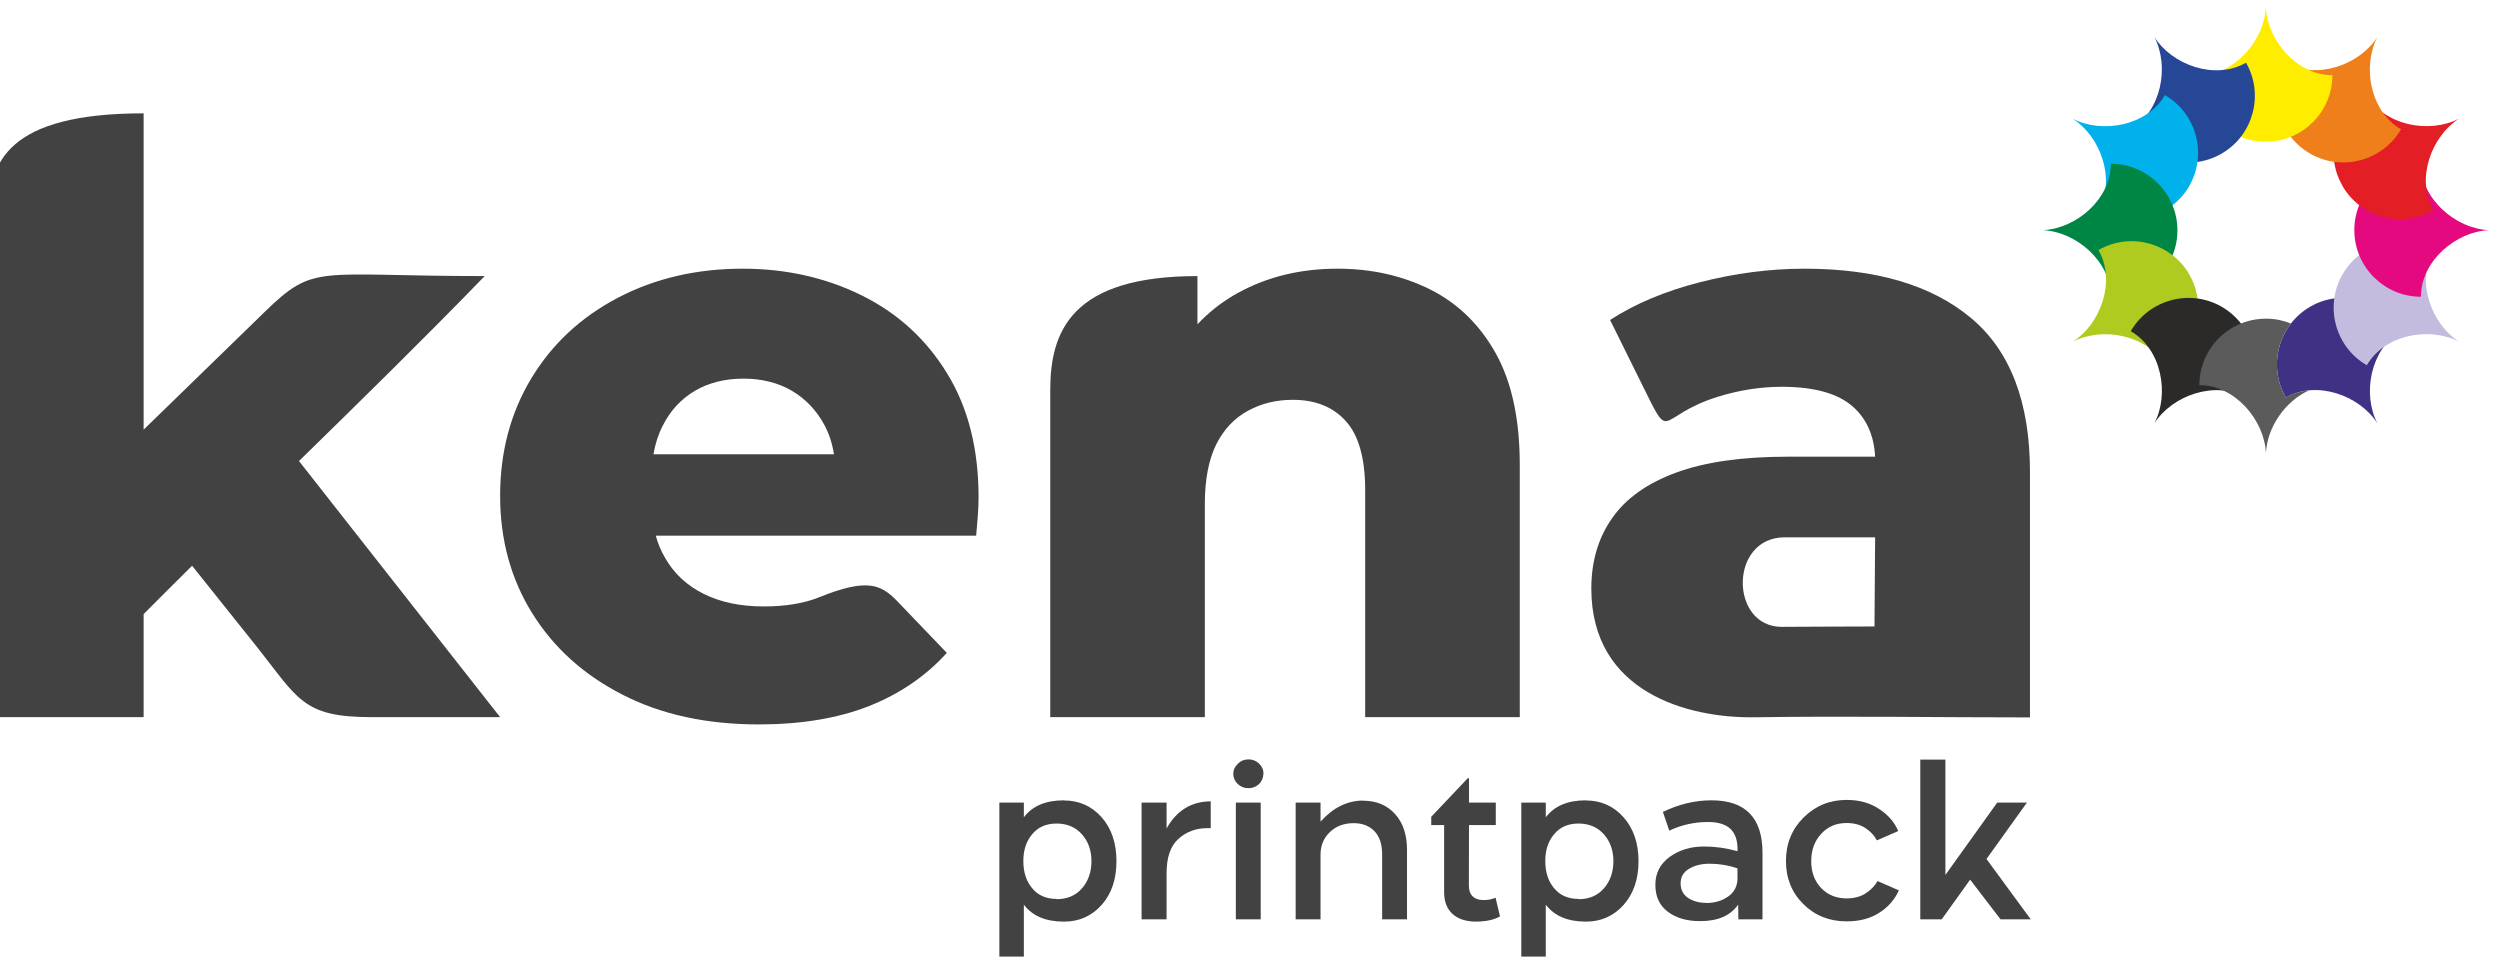
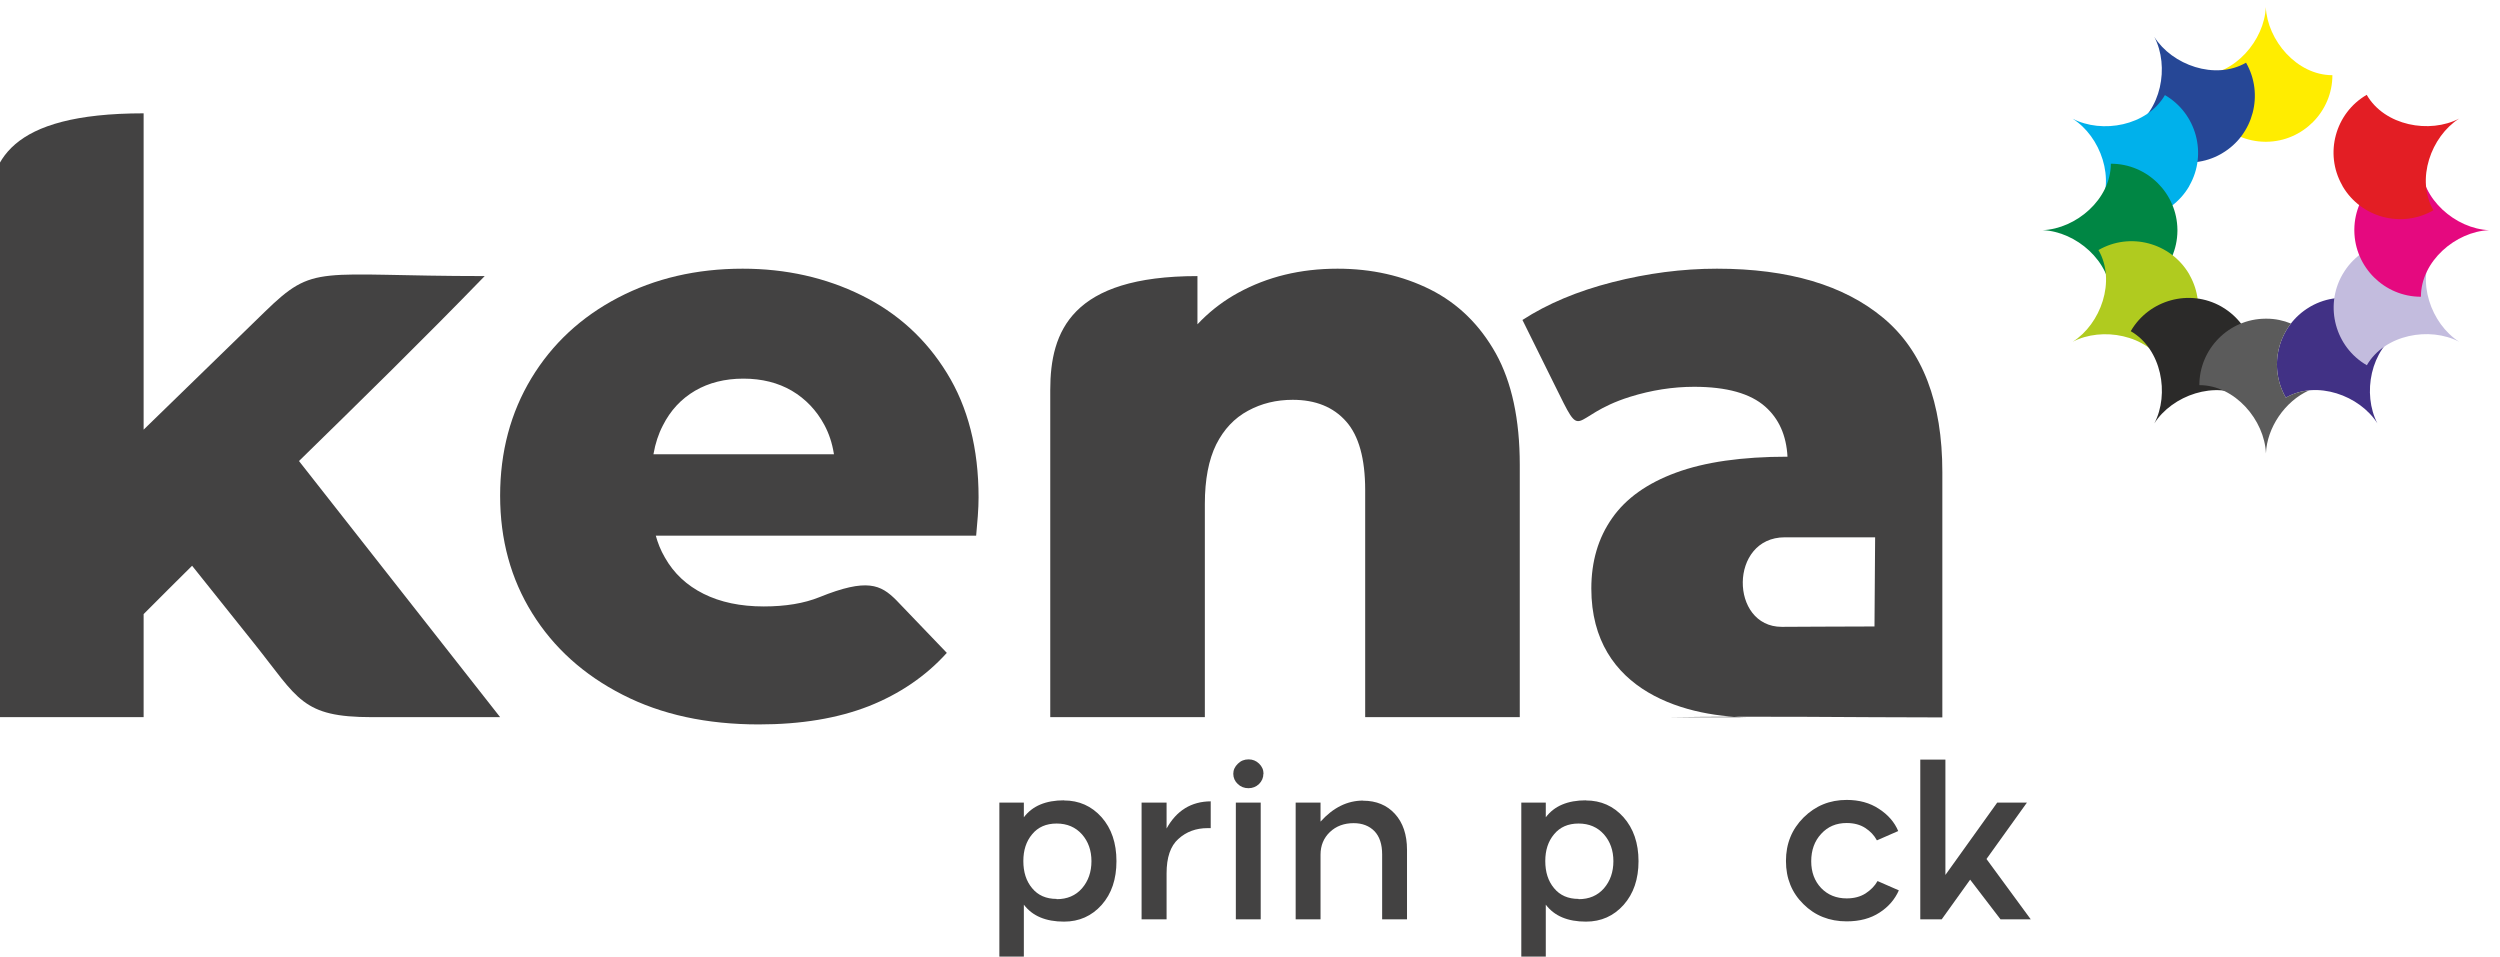
<svg xmlns="http://www.w3.org/2000/svg" xml:space="preserve" width="196px" height="75px" version="1.1" style="shape-rendering:geometricPrecision; text-rendering:geometricPrecision; image-rendering:optimizeQuality; fill-rule:evenodd; clip-rule:evenodd" viewBox="0 0 196 74.89">
  <defs>
    <style type="text/css">
   
    .fil13 {fill:#5B5B5B}
    .fil12 {fill:#2B2A29}
    .fil7 {fill:#FFED00}
    .fil6 {fill:#EF7F1A}
    .fil4 {fill:#E5097F}
    .fil5 {fill:#E31E24}
    .fil3 {fill:#C3BCDE}
    .fil11 {fill:#B0CB1F}
    .fil9 {fill:#00B1EB}
    .fil2 {fill:#413185}
    .fil10 {fill:#008644}
    .fil8 {fill:#264796}
    .fil0 {fill:#434242;fill-rule:nonzero}
    .fil1 {fill:#434242;fill-rule:nonzero}
   
  </style>
  </defs>
  <g id="Layer_x0020_1">
    <g id="_1969926500160">
      <path class="fil0" d="M104.86 21.01c2.68,0 5.1,0.55 7.27,1.63 2.17,1.09 3.88,2.76 5.14,5.01 1.25,2.25 1.88,5.17 1.88,8.74l0 19.78 -12.12 0 0 -17.8c0,-2.47 -0.5,-4.27 -1.5,-5.39 -1,-1.13 -2.4,-1.69 -4.18,-1.69 -1.28,0 -2.45,0.28 -3.51,0.86 -1.06,0.57 -1.89,1.45 -2.49,2.64 -0.59,1.2 -0.89,2.75 -0.89,4.66l0 16.72 -12.12 0c0,-10.64 0,-15.01 0,-25.65 0,-4.61 1.67,-8.93 11.54,-8.93l0 3.78c0.03,-0.03 0,0 0.03,-0.03 0.1,-0.11 0.2,-0.21 0.29,-0.3 0.86,-0.85 1.81,-1.56 2.87,-2.14 2.3,-1.26 4.89,-1.89 7.79,-1.89z" />
      <path class="fil0" d="M59.5 56.74c-4.09,0 -7.65,-0.77 -10.69,-2.33 -3.04,-1.55 -5.4,-3.68 -7.08,-6.38 -1.68,-2.7 -2.52,-5.77 -2.52,-9.22 0,-3.44 0.82,-6.51 2.45,-9.21 1.64,-2.71 3.91,-4.81 6.8,-6.32 2.89,-1.51 6.15,-2.27 9.76,-2.27 3.4,0 6.51,0.7 9.31,2.08 2.81,1.38 5.05,3.41 6.7,6.09 1.66,2.68 2.49,5.93 2.49,9.76 0,0.43 -0.02,0.92 -0.06,1.47 -0.04,0.55 -0.09,1.06 -0.13,1.53l-24.32 0 -0.8 0 0 -0.01 0 0c0.16,0.58 0.38,1.15 0.72,1.73 0.7,1.24 1.71,2.18 3.03,2.84 1.32,0.66 2.89,0.99 4.72,0.99 1.7,0 3.16,-0.24 4.37,-0.73 3.73,-1.51 4.8,-0.97 6,0.22l3.98 4.15c-1.65,1.83 -3.7,3.22 -6.12,4.18 -2.43,0.95 -5.3,1.43 -8.61,1.43zm-7.93 -21.18l13.82 0c0,0.04 0,0.05 -0.02,-0.07 -0.13,-0.81 -0.38,-1.56 -0.74,-2.23 -0.62,-1.15 -1.47,-2.04 -2.55,-2.68 -1.08,-0.63 -2.35,-0.95 -3.8,-0.95 -1.44,0 -2.71,0.32 -3.79,0.95 -1.09,0.64 -1.93,1.55 -2.52,2.72 -0.35,0.67 -0.59,1.41 -0.73,2.21l-0.01 0.05 0.34 0z" />
      <path class="fil0" d="M11.26 33.63l9.49 -9.23c3.95,-3.84 4.03,-2.81 17.25,-2.81 -4.83,4.98 -9.7,9.75 -14.56,14.5l15.77 20.08 -10.05 0c-5.51,0 -5.76,-1.43 -9.22,-5.76l-4.88 -6.11c-1.27,1.25 -2.53,2.52 -3.8,3.79l0 4.53c0,1.18 0,2.37 0,3.55l-3.49 0 -8.63 0c0,-14.67 0,-24.89 0,-39.56 0,-3.91 1.43,-7.78 12.12,-7.78l0 24.8z" />
-       <path class="fil0" d="M137.57 56.18c-5.23,0.08 -12.81,-1.94 -12.81,-10.09 0,-2.13 0.54,-3.97 1.63,-5.52 1.08,-1.55 2.75,-2.74 5.01,-3.57 2.25,-0.83 5.16,-1.25 8.74,-1.25l6.87 0c-0.09,-1.67 -0.67,-2.97 -1.74,-3.92 -1.17,-1.04 -3.03,-1.56 -5.58,-1.56 -1.66,0 -3.34,0.26 -5.04,0.79 -4.87,1.53 -3.55,3.8 -5.92,-0.98l-2.5 -5.05c1.96,-1.27 4.31,-2.26 7.05,-2.96 2.74,-0.7 5.48,-1.06 8.2,-1.06 5.61,0 9.96,1.29 13.04,3.86 3.09,2.58 4.63,6.61 4.63,12.09l0 19.23c-7.16,0 -14.42,-0.12 -21.58,-0.01zm9.44 -14.11l-7.08 0c-4.38,0 -4.33,7.02 -0.24,7.02 0.72,0 4.81,-0.03 7.27,-0.03 0.01,-2.31 0.03,-4.61 0.05,-6.99z" />
+       <path class="fil0" d="M137.57 56.18c-5.23,0.08 -12.81,-1.94 -12.81,-10.09 0,-2.13 0.54,-3.97 1.63,-5.52 1.08,-1.55 2.75,-2.74 5.01,-3.57 2.25,-0.83 5.16,-1.25 8.74,-1.25c-0.09,-1.67 -0.67,-2.97 -1.74,-3.92 -1.17,-1.04 -3.03,-1.56 -5.58,-1.56 -1.66,0 -3.34,0.26 -5.04,0.79 -4.87,1.53 -3.55,3.8 -5.92,-0.98l-2.5 -5.05c1.96,-1.27 4.31,-2.26 7.05,-2.96 2.74,-0.7 5.48,-1.06 8.2,-1.06 5.61,0 9.96,1.29 13.04,3.86 3.09,2.58 4.63,6.61 4.63,12.09l0 19.23c-7.16,0 -14.42,-0.12 -21.58,-0.01zm9.44 -14.11l-7.08 0c-4.38,0 -4.33,7.02 -0.24,7.02 0.72,0 4.81,-0.03 7.27,-0.03 0.01,-2.31 0.03,-4.61 0.05,-6.99z" />
      <path class="fil1" d="M83.42 62.69c-1.43,0 -2.48,0.44 -3.15,1.33l0 -1.15 -1.92 0 0 12.52 1.92 0 0 -4.52c0.67,0.89 1.72,1.33 3.15,1.33 1.19,0 2.17,-0.44 2.95,-1.31 0.78,-0.88 1.16,-2.02 1.16,-3.43 0,-1.42 -0.39,-2.57 -1.17,-3.45 -0.78,-0.87 -1.76,-1.31 -2.95,-1.31l0.01 -0.01zm-0.58 7.73c-0.82,0 -1.46,-0.28 -1.92,-0.84 -0.47,-0.56 -0.69,-1.27 -0.69,-2.13 0,-0.84 0.22,-1.54 0.69,-2.1 0.46,-0.56 1.1,-0.84 1.92,-0.84 0.83,0 1.49,0.29 1.99,0.85 0.49,0.56 0.74,1.26 0.74,2.1 0,0.85 -0.25,1.56 -0.74,2.13 -0.5,0.57 -1.16,0.85 -1.99,0.85l0 -0.02z" />
      <path id="1" class="fil1" d="M91.46 64.89l0 -2.02 -1.96 0 0 9.15 1.96 0 0 -3.6c0,-1.25 0.3,-2.14 0.92,-2.7 0.63,-0.57 1.39,-0.85 2.3,-0.85l0.24 0 0 -2.1c-1.52,0.01 -2.68,0.72 -3.46,2.13l0 -0.01z" />
      <path id="2" class="fil1" d="M99.06 60.61c0,-0.31 -0.12,-0.58 -0.35,-0.8 -0.23,-0.22 -0.5,-0.33 -0.82,-0.33 -0.33,0 -0.61,0.11 -0.84,0.34 -0.24,0.23 -0.36,0.49 -0.36,0.79 0,0.31 0.12,0.58 0.35,0.8 0.23,0.22 0.51,0.33 0.84,0.33 0.32,0 0.6,-0.11 0.83,-0.33 0.22,-0.22 0.34,-0.49 0.34,-0.8l0.01 0zm-2.17 11.41l1.95 0 0 -9.15 -1.95 0 0 9.15z" />
      <path id="3" class="fil1" d="M106.87 62.71c-1.24,0 -2.35,0.55 -3.34,1.65l0 -1.49 -1.95 0 0 9.15 1.95 0 0 -5.07c0,-0.72 0.25,-1.31 0.73,-1.77 0.49,-0.47 1.12,-0.7 1.87,-0.7 0.68,0 1.23,0.22 1.63,0.63 0.4,0.42 0.6,1.03 0.6,1.81l0 5.1 1.95 0 0 -5.45c0,-1.19 -0.32,-2.13 -0.95,-2.82 -0.62,-0.68 -1.46,-1.03 -2.49,-1.03l0 -0.01z" />
-       <path id="4" class="fil1" d="M115.17 64.63l2.1 0 0 -1.76 -2.1 0 0 -1.91 -0.1 0 -2.86 3.02 0 0.65 1.01 0 0 5.27c0,0.73 0.22,1.3 0.66,1.7 0.44,0.4 1.06,0.6 1.86,0.6 0.8,-0.01 1.42,-0.15 1.86,-0.41l-0.35 -1.47 -0.11 0.05c-0.07,0.03 -0.19,0.06 -0.35,0.1 -0.17,0.03 -0.33,0.04 -0.5,0.04 -0.34,0 -0.62,-0.09 -0.82,-0.28 -0.21,-0.19 -0.31,-0.48 -0.31,-0.88l0.01 -4.72z" />
      <path id="5" class="fil1" d="M124.34 62.69c-1.43,0 -2.48,0.44 -3.15,1.33l0 -1.15 -1.92 0 0 12.52 1.92 0 0 -4.52c0.67,0.89 1.72,1.33 3.15,1.33 1.19,0 2.17,-0.44 2.95,-1.31 0.78,-0.88 1.17,-2.02 1.17,-3.43 0,-1.42 -0.4,-2.57 -1.18,-3.45 -0.78,-0.87 -1.76,-1.31 -2.95,-1.31l0.01 -0.01zm-0.58 7.73c-0.82,0 -1.46,-0.28 -1.92,-0.84 -0.47,-0.56 -0.69,-1.27 -0.69,-2.13 0,-0.84 0.22,-1.54 0.69,-2.1 0.46,-0.56 1.1,-0.84 1.92,-0.84 0.83,0 1.49,0.29 1.99,0.85 0.49,0.56 0.74,1.26 0.74,2.1 0,0.85 -0.25,1.56 -0.74,2.13 -0.5,0.57 -1.16,0.85 -1.99,0.85l0 -0.02z" />
-       <path id="6" class="fil1" d="M136.3 72.02l1.88 0 0 -5.22c0,-2.73 -1.33,-4.11 -4,-4.11 -1.28,0 -2.55,0.3 -3.81,0.91l0.5 1.47c0.94,-0.45 1.96,-0.68 3.05,-0.68 0.8,0 1.39,0.19 1.77,0.56 0.38,0.38 0.56,0.96 0.53,1.73 -0.88,-0.25 -1.75,-0.37 -2.62,-0.37 -1.04,0 -1.94,0.27 -2.69,0.81 -0.75,0.54 -1.13,1.28 -1.13,2.19 0,0.91 0.32,1.62 0.97,2.11 0.65,0.49 1.48,0.74 2.52,0.74 1.39,0.01 2.39,-0.42 3,-1.29 0,0.12 0,0.31 0.01,0.57 0.01,0.26 0.01,0.46 0.01,0.59l0.01 -0.01zm-2.53 -1.29c-0.58,0 -1.06,-0.14 -1.44,-0.4 -0.38,-0.26 -0.57,-0.64 -0.57,-1.13 0,-0.5 0.22,-0.88 0.66,-1.14 0.43,-0.26 0.96,-0.4 1.6,-0.4 0.75,0 1.49,0.12 2.2,0.36l0 0.77c0,0.62 -0.25,1.1 -0.73,1.44 -0.48,0.34 -1.06,0.51 -1.73,0.51l0.01 -0.01z" />
      <path id="7" class="fil1" d="M140.02 67.46c0,1.35 0.46,2.48 1.37,3.37 0.9,0.9 2.04,1.35 3.39,1.35 1.02,0 1.88,-0.23 2.58,-0.69 0.7,-0.45 1.2,-1.04 1.51,-1.74l-1.67 -0.73c-0.22,0.39 -0.54,0.71 -0.94,0.97 -0.41,0.26 -0.9,0.39 -1.48,0.39 -0.81,0 -1.48,-0.27 -2,-0.81 -0.52,-0.55 -0.78,-1.25 -0.78,-2.1 0,-0.87 0.26,-1.59 0.78,-2.15 0.52,-0.57 1.18,-0.85 2,-0.85 0.57,0 1.06,0.13 1.46,0.39 0.4,0.26 0.7,0.58 0.91,0.97l1.67 -0.73c-0.29,-0.7 -0.8,-1.28 -1.51,-1.74 -0.71,-0.47 -1.55,-0.7 -2.53,-0.7 -1.33,0 -2.45,0.46 -3.38,1.38 -0.92,0.92 -1.38,2.05 -1.38,3.4l0 0.02z" />
      <polygon id="8" class="fil1" points="155.74,67.29 158.91,62.87 156.58,62.87 152.52,68.54 152.52,59.5 150.55,59.5 150.55,72.02 152.23,72.02 154.46,68.91 156.84,72.02 159.21,72.02 " />
      <path class="fil2" d="M181.07 24.02c-2.45,1.45 -3.29,4.63 -1.86,7.1 2.42,-1.4 5.79,-0.17 7.18,2.02 -1.2,-2.3 -0.56,-5.84 1.86,-7.24 -1.42,-2.47 -4.6,-3.34 -7.08,-1.94 -0.03,0.02 -0.06,0.04 -0.1,0.06z" />
      <path class="fil3" d="M183.63 21.5c-1.4,2.48 -0.54,5.66 1.93,7.08 1.4,-2.42 4.93,-3.05 7.24,-1.84 -2.2,-1.4 -3.41,-4.78 -2.01,-7.2 -2.47,-1.43 -5.66,-0.59 -7.1,1.86 -0.02,0.03 -0.04,0.07 -0.06,0.1z" />
      <path class="fil4" d="M184.58 18.04c0.03,2.85 2.36,5.17 5.22,5.17 0,-2.8 2.74,-5.11 5.34,-5.22 -2.6,-0.11 -5.34,-2.43 -5.34,-5.23 -2.85,0 -5.19,2.32 -5.22,5.16 0,0.04 0,0.08 0,0.12z" />
      <path class="fil5" d="M183.67 14.56c1.45,2.46 4.64,3.3 7.11,1.87 -1.4,-2.42 -0.18,-5.79 2.02,-7.19 -2.31,1.21 -5.85,0.57 -7.25,-1.86 -2.47,1.43 -3.33,4.61 -1.93,7.08 0.02,0.04 0.03,0.07 0.05,0.1z" />
-       <path class="fil6" d="M181.15 12.01c2.48,1.4 5.66,0.54 7.09,-1.93 -2.43,-1.4 -3.05,-4.93 -1.85,-7.24 -1.39,2.19 -4.78,3.41 -7.2,2.01 -1.43,2.47 -0.59,5.65 1.86,7.1 0.04,0.02 0.07,0.04 0.1,0.06z" />
      <path class="fil7" d="M177.69 11.06c2.85,-0.03 5.17,-2.37 5.17,-5.22 -2.8,0 -5.1,-2.75 -5.22,-5.34 -0.11,2.59 -2.43,5.34 -5.23,5.34 0,2.85 2.32,5.19 5.17,5.22 0.04,0 0.07,0 0.11,0z" />
      <path class="fil8" d="M174.22 11.96c2.45,-1.44 3.29,-4.63 1.87,-7.1 -2.43,1.4 -5.8,0.18 -7.19,-2.02 1.2,2.31 0.56,5.84 -1.86,7.24 1.43,2.47 4.6,3.34 7.08,1.94 0.03,-0.02 0.07,-0.04 0.1,-0.06z" />
      <path class="fil9" d="M171.66 14.48c1.4,-2.47 0.54,-5.65 -1.93,-7.08 -1.4,2.42 -4.93,3.05 -7.24,1.85 2.2,1.39 3.42,4.77 2.02,7.2 2.47,1.42 5.65,0.58 7.1,-1.87 0.01,-0.03 0.03,-0.06 0.05,-0.1z" />
      <path class="fil10" d="M170.71 17.95c-0.03,-2.85 -2.36,-5.17 -5.22,-5.17 0,2.8 -2.74,5.1 -5.34,5.21 2.6,0.11 5.34,2.43 5.34,5.23 2.86,0 5.19,-2.31 5.22,-5.16 0,-0.04 0,-0.08 0,-0.11z" />
      <path class="fil11" d="M171.62 21.42c-1.45,-2.45 -4.63,-3.3 -7.1,-1.87 1.4,2.43 0.17,5.8 -2.02,7.19 2.3,-1.2 5.84,-0.57 7.24,1.86 2.47,-1.43 3.33,-4.6 1.93,-7.08 -0.01,-0.03 -0.03,-0.07 -0.05,-0.1z" />
      <path class="fil12" d="M174.14 23.97c-2.48,-1.4 -5.66,-0.53 -7.09,1.94 2.43,1.4 3.05,4.93 1.85,7.23 1.39,-2.19 4.78,-3.41 7.2,-2.01 1.43,-2.47 0.59,-5.65 -1.86,-7.1 -0.04,-0.02 -0.07,-0.04 -0.1,-0.06z" />
      <path class="fil13" d="M177.6 24.93c-2.85,0.02 -5.17,2.36 -5.17,5.21 2.8,0 5.11,2.75 5.22,5.35 0.08,-2 1.47,-4.08 3.38,-4.94 -0.63,0.06 -1.26,0.24 -1.82,0.57 -1.09,-1.88 -0.86,-4.19 0.4,-5.81 -0.59,-0.24 -1.23,-0.38 -1.9,-0.38 -0.03,0 -0.07,0 -0.11,0z" />
    </g>
  </g>
</svg>